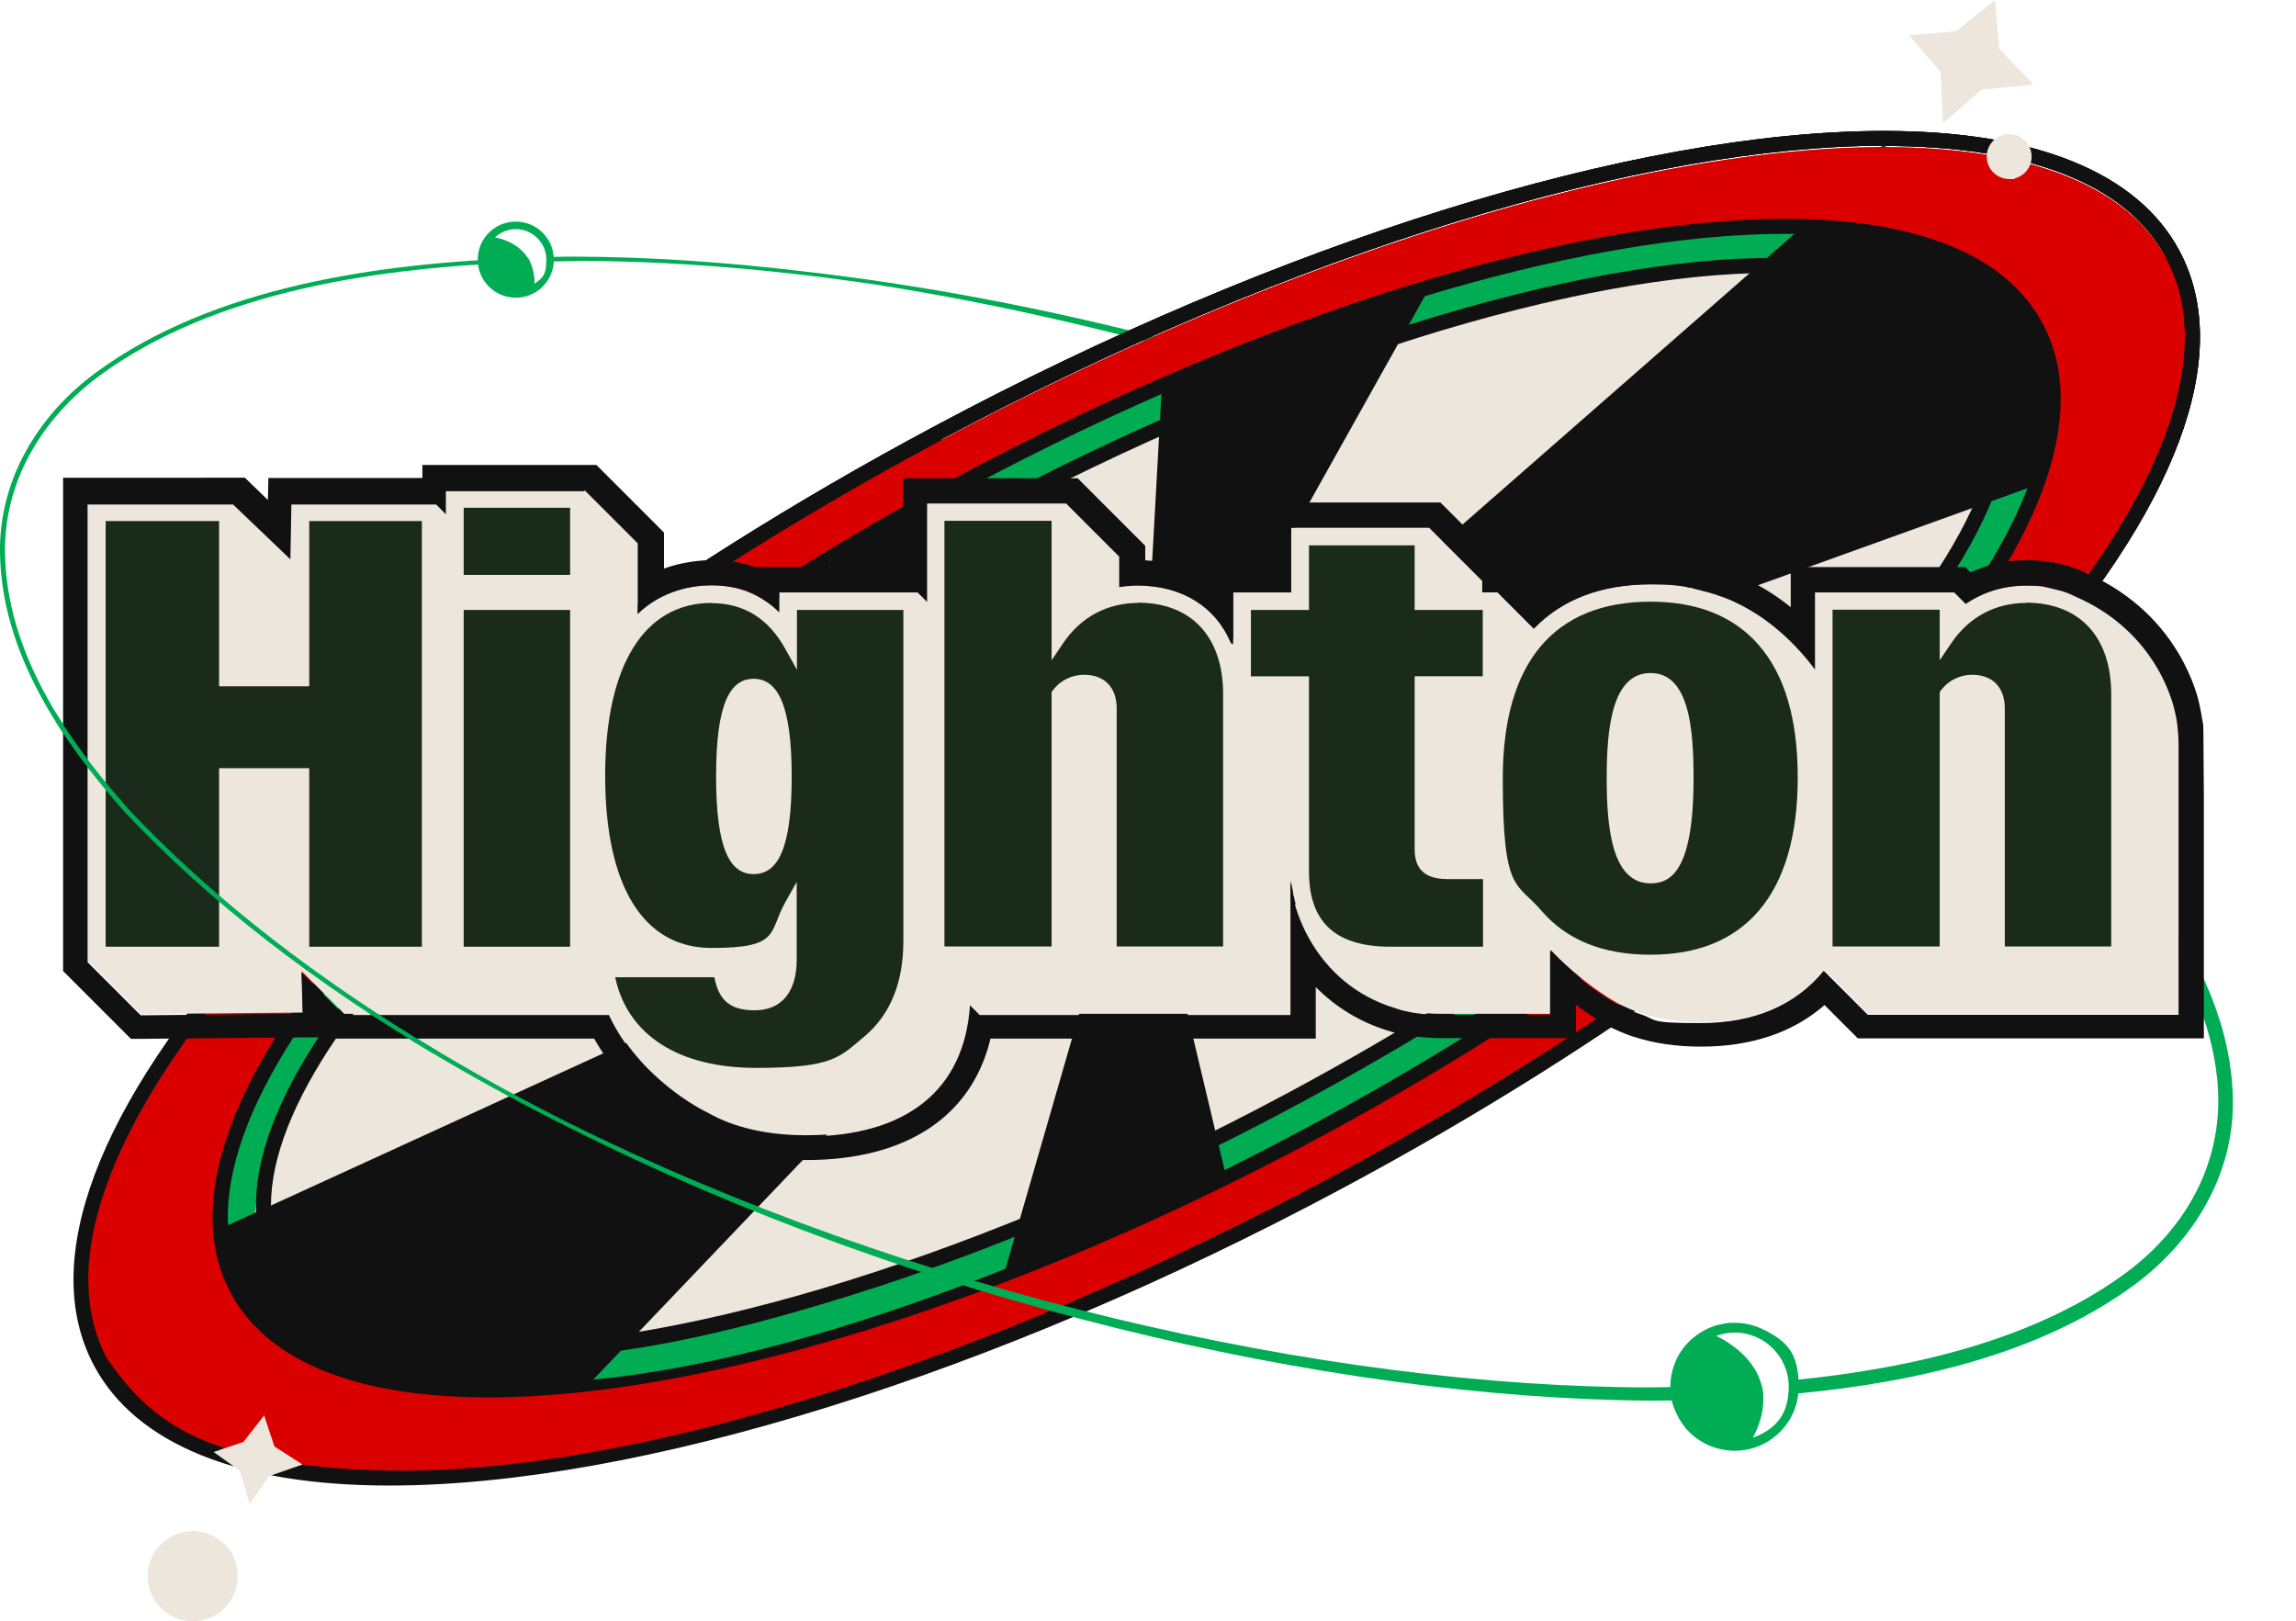
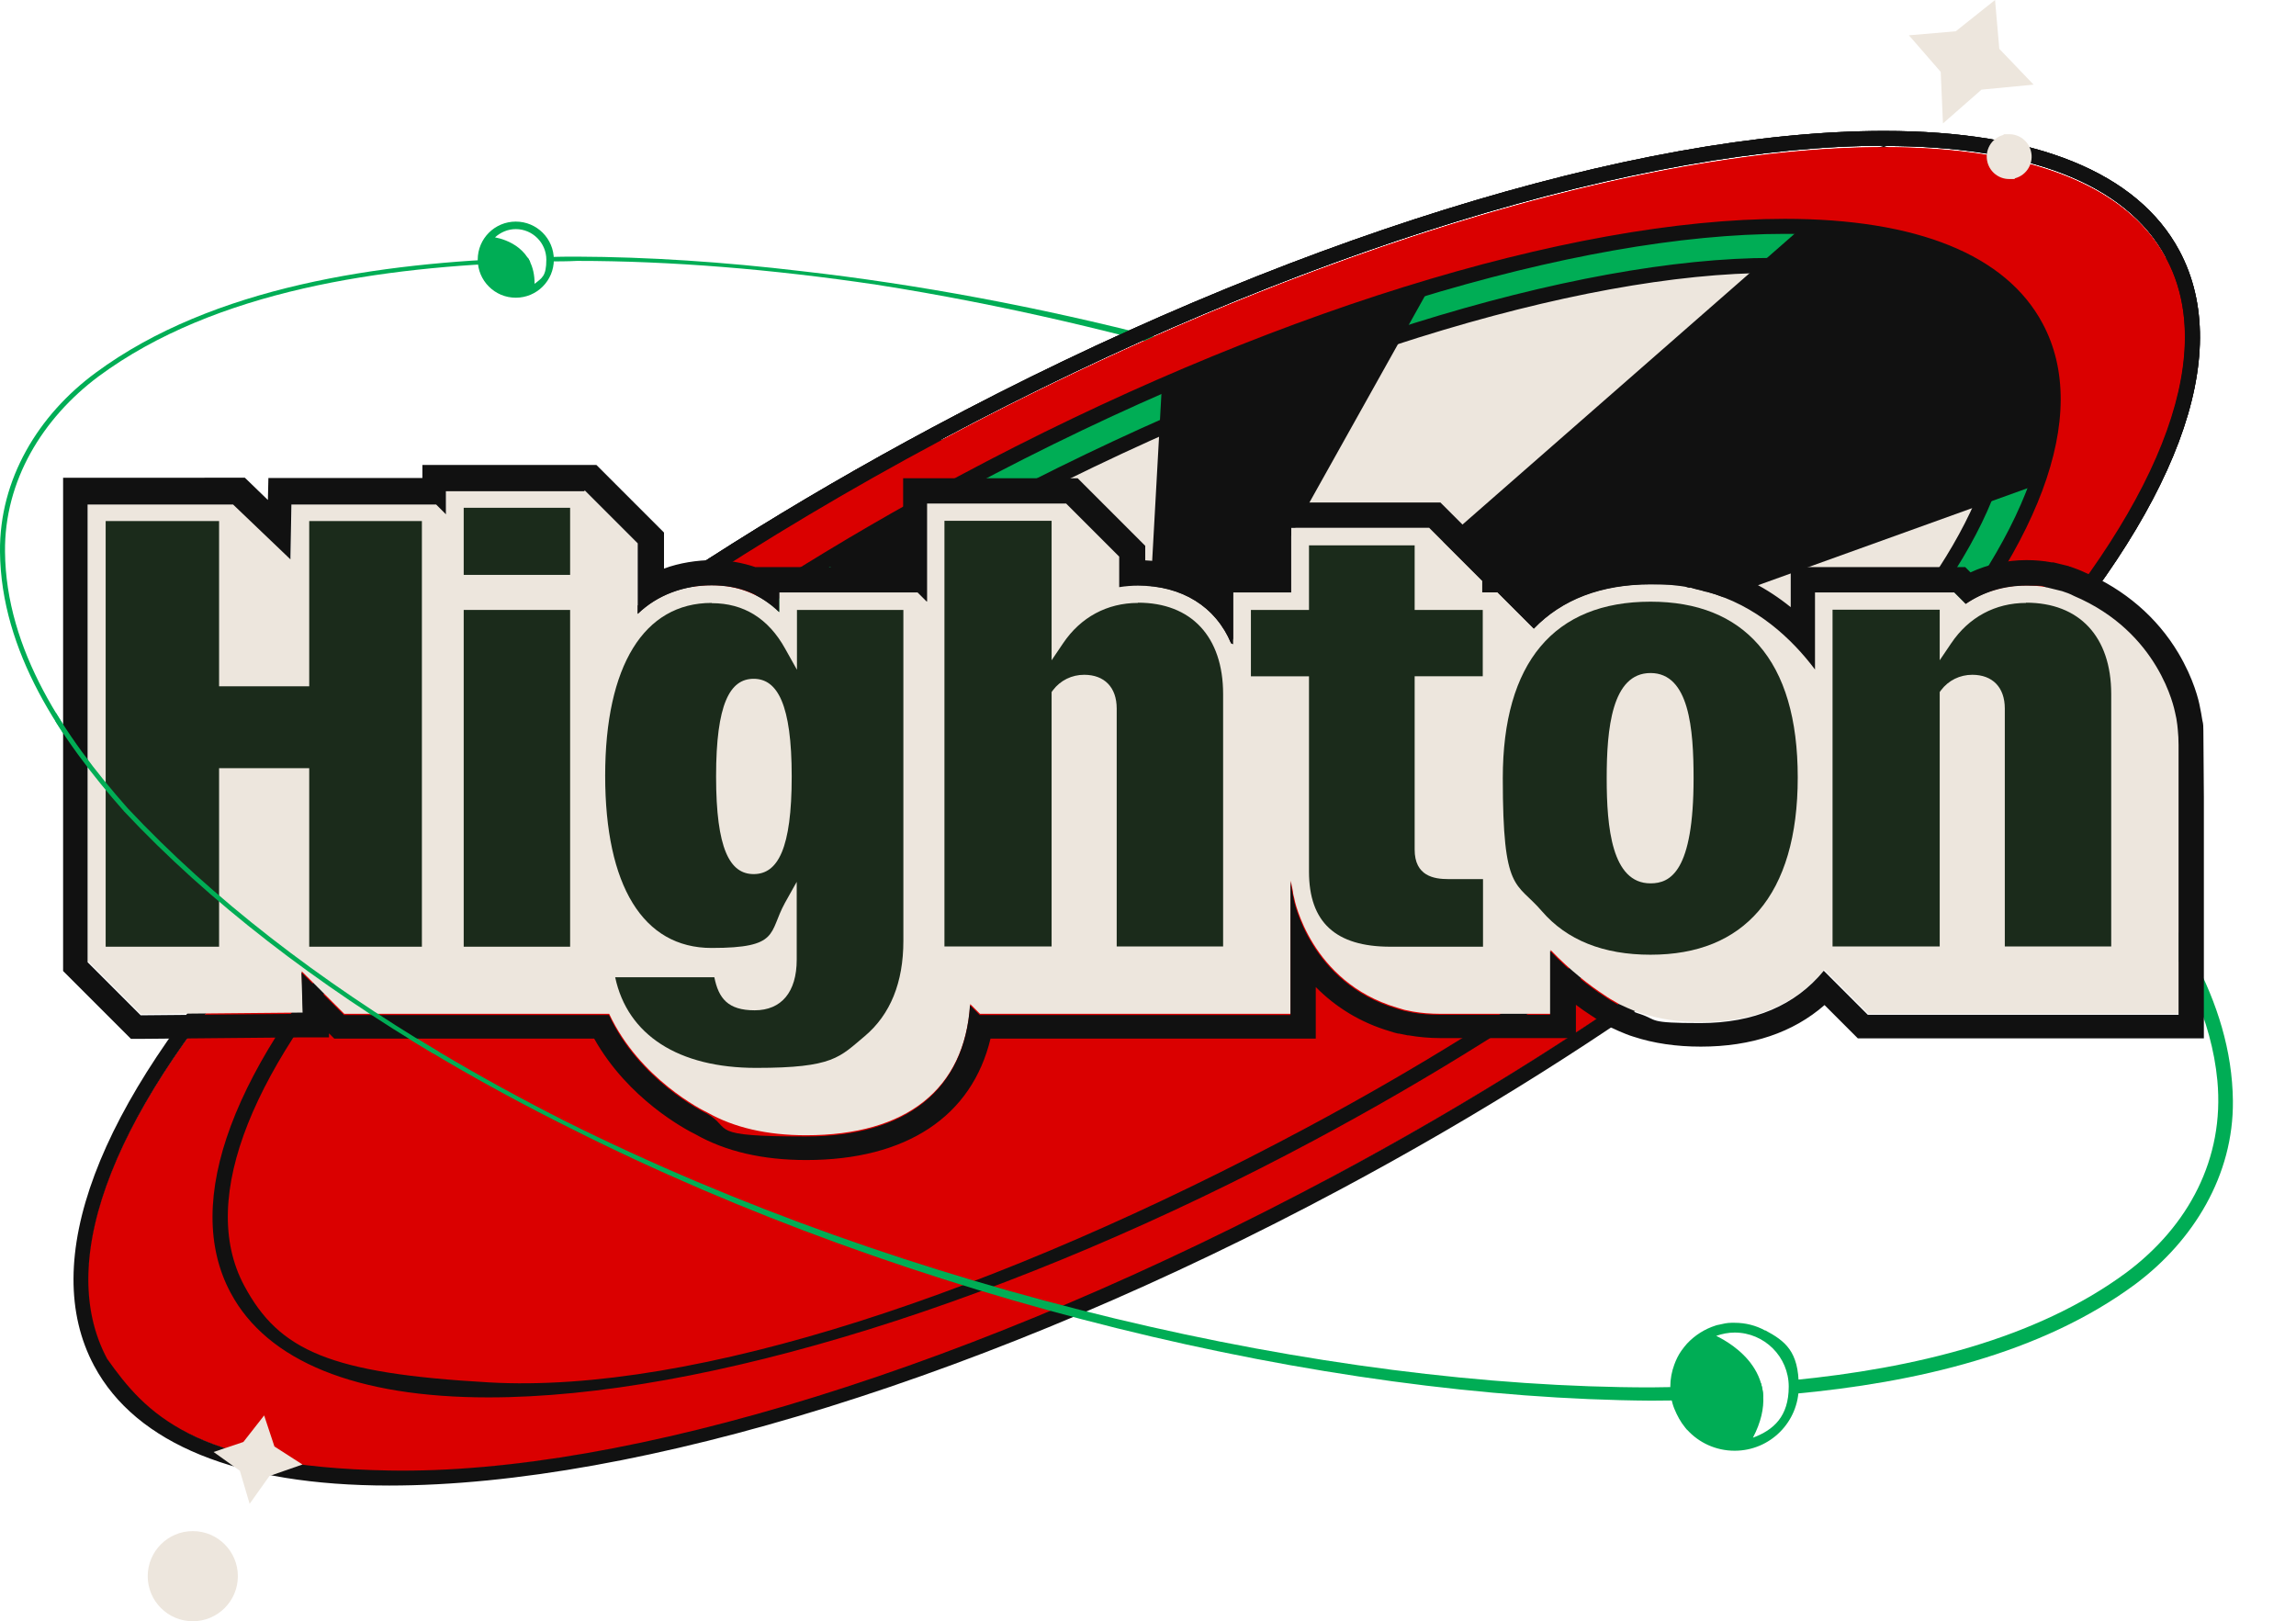
<svg xmlns="http://www.w3.org/2000/svg" id="Vectorise" version="1.1" viewBox="0 0 917 647.5">
  <defs>
    <style>
      .st0 {
        fill: none;
      }

      .st1 {
        fill: #111;
      }

      .st2 {
        fill: #ede6dd;
      }

      .st3 {
        clip-path: url(#clippath-1);
      }

      .st4 {
        clip-path: url(#clippath-3);
      }

      .st5 {
        clip-path: url(#clippath-2);
      }

      .st6 {
        fill: #00ad55;
      }

      .st7 {
        fill: #da0000;
      }

      .st8 {
        fill: #1b2b1b;
      }

      .st9 {
        clip-path: url(#clippath);
      }
    </style>
    <clipPath id="clippath">
-       <ellipse class="st0" cx="454.6" cy="323.2" rx="408.5" ry="146" transform="translate(-98.6 252.2) rotate(-28.1)" />
-     </clipPath>
+       </clipPath>
    <clipPath id="clippath-1">
      <polygon class="st0" points="242 240.5 507 45.5 887 13.5 917 217.5 725.4 341.9 242 240.5" />
    </clipPath>
    <clipPath id="clippath-2">
      <ellipse class="st0" cx="454.6" cy="323.2" rx="408.5" ry="146" transform="translate(-98.6 252.2) rotate(-28.1)" />
    </clipPath>
    <clipPath id="clippath-3">
      <polygon class="st0" points="22.2 252.7 22.2 321.1 142.5 434.8 207.6 405.1 22.2 252.7" />
    </clipPath>
  </defs>
  <path class="st7" d="M375.4,176.1c227.2-121.3,446.5-153.8,489.8-72.7s-105.7,245.3-332.9,366.6c-224.5,123.3-446.5,153.8-489.8,72.7s105.7-245.3,332.9-366.6Z" />
  <g class="st9">
    <g>
      <polygon class="st2" points="254.8 239.1 554.8 97.2 776.4 69.5 856.6 141.8 814.5 270.4 623.4 445 261 556.5 70.5 534.5 71.3 419.8 254.8 239.1" />
      <path class="st6" d="M194.4,566.8c-55.4,0-93.5-15.5-109.5-45.4h0c-20.9-39.2-.3-96.2,58.1-160.7,55.5-61.3,139.4-123.5,236.1-175.3,96.7-51.7,195-86.9,276.9-99.1,86-12.8,145,1.7,165.9,40.9,20.9,39.2.3,96.2-58.1,160.7-55.5,61.3-139.4,123.5-236.1,175.3-96.7,51.7-195,86.9-276.9,99.1-20.4,3-39.2,4.5-56.4,4.5h0ZM106.9,509.5c15.4,28.7,66.5,38.9,140.2,28,79.1-11.7,174.5-46,268.7-96.4,94.2-50.4,175.7-110.8,229.4-170,50.1-55.2,69.9-103.4,54.6-132.1-15.4-28.7-66.5-38.9-140.2-28-79.1,11.7-174.5,46-268.7,96.4s-175.7,110.8-229.4,170c-50.1,55.2-69.9,103.4-54.6,132.1h0Z" />
      <path class="st1" d="M707.9,109c42.1,0,72.1,10.6,83.9,32.8,33.6,62.8-91,194.9-278.2,295.1-121.2,64.8-238.9,100.3-316,100.3s-72.1-10.6-83.9-32.8c-33.6-62.8,91-194.9,278.2-295.1,121.2-64.8,238.9-100.3,316-100.3M707.9,103c-39.1,0-88.7,9-143.3,26.1-56.1,17.6-116.8,43.5-175.5,74.9-91.1,48.7-170.5,106.5-223.5,162.7-54.5,57.8-74.8,107.6-57.2,140.5,12.6,23.5,43.4,35.9,89.2,35.9s88.7-9,143.3-26.1c56.1-17.6,116.8-43.5,175.5-74.9,91.1-48.7,170.5-106.5,223.5-162.7,54.5-57.8,74.8-107.6,57.2-140.5-12.6-23.5-43.4-35.9-89.2-35.9h0Z" />
      <g>
        <polygon class="st1" points="295.3 198 454.7 322.8 372.4 154.1 295.3 198" />
        <polygon class="st1" points="467 100.5 454.7 322.8 583.3 92.8 467 100.5" />
        <polygon class="st1" points="454.7 322.8 744 69.5 860.4 80.6 850 180.5 454.7 322.8" />
        <polygon class="st1" points="454.7 322.8 740 310.5 624 426.5 454.7 322.8" />
        <polygon class="st1" points="454.7 322.8 495.1 492.5 391.4 542 454.7 322.8" />
        <polygon class="st1" points="454.7 322.8 219.1 569.7 69.7 561.7 49.6 508.3 454.7 322.8" />
        <polygon class="st1" points="454.7 322.8 91.6 403.4 198.4 290.6 454.7 322.8" />
      </g>
    </g>
  </g>
  <path class="st1" d="M752.5,58.3c56.1,0,96.5,14.4,112.6,44.6,43.4,81.1-105.5,245.4-332.6,366.8-142.7,76.3-282.3,119.3-377.1,117.6-78.4-1.4-97.4-23.2-112.6-44.6C-.6,461.5,148.3,297.3,375.4,175.8c142.7-76.3,282.3-117.6,377.1-117.6M752.5,52.3v6-6c-99.4,0-241.5,44.2-379.9,118.3-110.4,59-206.1,130-269.3,199.8-64.7,71.3-88,133.5-65.7,175.1,16.7,31.2,57.5,47.8,117.9,47.8,99.4,0,241.4-44.2,379.9-118.3,110.4-59,206.1-130,269.3-199.8,64.7-71.3,88-133.5,65.7-175.1-16.7-31.2-57.5-47.8-117.9-47.8h0Z" />
  <path class="st1" d="M712.9,93.4c48.6,0,83.7,12.5,97.7,38.7,37.6,70.4-91.5,212.8-288.4,318.1-123.7,66.2-244.9,106.6-327,101.9-63.3-3.6-83.7-12.5-97.7-38.7-37.6-70.4,91.5-212.8,288.4-318.1,123.7-66.2,244.8-101.9,327-101.9M712.9,87.4v6-6c-86.4,0-209.7,38.4-329.9,102.7-95.8,51.2-178.9,112.8-233.8,173.4-56.3,62.1-76.6,116.4-57.1,152.8,14.6,27.4,50.2,41.8,103,41.8,86.3,0,209.6-38.4,329.8-102.7,95.8-51.2,178.9-112.8,233.8-173.4,56.3-62.1,76.6-116.4,57.1-152.8-14.6-27.4-50.2-41.8-103-41.8h.1Z" />
  <g>
    <path class="st6" d="M841.6,334.8c-117-124.6-337.1-205.6-521.4-226.5-31.2-3.7-61.4-5.7-89.8-5.8-3.7,0-7.5,0-11.4.2l-.2,1.7c3.9,0,7.8,0,11.6-.2,37.4,0,77.8,3.3,119.6,9.5,51.2,8,100.4,19.9,142.8,32.5,125.3,38.1,286.3,110.5,365.2,218.1,13.9,20,25.3,42.7,27.6,67.3,2.9,31.2-11.6,58.1-36.3,76.6-36.3,26.8-85.3,38.3-133,43v5.5c48.8-4.5,98.9-16,136.5-43.8,23.3-17.4,39.3-43.6,39-73.2-.4-40.3-24.4-76-50.2-105h0Z" />
    <path class="st6" d="M703.3,552.4c-15.1,1.1-29.8,1.6-43.9,1.7-130.1,0-296.6-38-433.4-106.2-68.5-34.6-129.5-76.6-175-125.1-25.2-28.5-48.6-63.1-49-102.4-.3-28.4,15-53.4,37.4-70.1,46.7-34.5,113.7-43.8,172.4-45.6-.3-.6-.6-1.2-.9-1.7-58.9,1.9-125.8,11.3-172.6,45.8C15.3,165.7-.3,191.4,0,220.4c.4,39.8,24.1,74.9,49.6,103.7,46.2,49.3,108.6,91.9,178.4,126.6,136.2,68.6,301.2,107.8,431.4,108.7,14.4,0,29.5-.5,44.8-1.6,0-1.9-.4-3.7-.9-5.3h0Z" />
  </g>
  <path class="st1" d="M375.4,175.8c142.7-76.3,282.3-117.6,377.1-117.6M752.5,58.3c56.1,0,96.5,14.4,112.6,44.6M804.7,275.2c64.7-71.3,88-133.5,65.7-175.1-16.7-31.2-57.5-47.8-117.9-47.8h0v6-6c-99.4,0-241.5,44.2-379.9,118.3-110.4,59-206.1,130-269.3,199.8" />
  <polygon class="st2" points="109.6 577.7 105.5 565.3 97.2 575.9 85.3 579.9 95.8 587.4 99.7 600.6 107.6 589.5 120.8 584.9 109.6 577.7" />
  <polygon class="st2" points="798.5 19.5 796.8 0 781.1 12.5 762.4 14.1 775.1 28.7 776 49.3 791.4 35.8 812.2 33.8 798.5 19.5" />
  <circle class="st2" cx="77" cy="629.5" r="18" />
  <path class="st6" d="M705,531.4c-3.6-2-7.8-3.1-12.2-3.1s-.9,0-1.3,0c-1.7,0-3.4.4-5.1.8-.4,0-.8.2-1.2.3-4.4,1.4-8.3,3.9-11.4,7.2-.8.9-1.6,1.9-2.3,2.9-1.2,1.7-2.1,3.6-2.8,5.5-1,2.7-1.6,5.7-1.6,8.8s.5,6.1,1.6,8.8,2.5,5.3,4.3,7.5.5.6.8.9c4.7,5.2,11.5,8.4,19,8.4,14.2,0,25.6-11.5,25.6-25.6s-5.4-18.2-13.4-22.5h0ZM685.5,533.5c2.3-.8,4.8-1.3,7.3-1.3,11.9,0,21.6,9.7,21.6,21.6s-6,17.3-14.3,20.4c13.1-25.1-8.3-37.6-14.7-40.7h.1Z" />
  <g class="st3">
    <g>
      <ellipse class="st7" cx="453.9" cy="323" rx="466.3" ry="166.6" transform="translate(-98.6 251.9) rotate(-28.1)" />
      <g class="st5">
        <g>
          <polygon class="st2" points="254.8 239.1 554.8 97.2 776.4 69.5 856.6 141.8 814.5 270.4 623.4 445 261 556.5 70.5 534.5 71.3 419.8 254.8 239.1" />
          <path class="st6" d="M194.4,566.8c-55.4,0-93.5-15.5-109.5-45.4h0c-20.9-39.2-.3-96.2,58.1-160.7,55.5-61.3,139.4-123.5,236.1-175.3,96.7-51.7,195-86.9,276.9-99.1,86-12.8,145,1.7,165.9,40.9,20.9,39.2.3,96.2-58.1,160.7-55.5,61.3-139.4,123.5-236.1,175.3-96.7,51.7-195,86.9-276.9,99.1-20.4,3-39.2,4.5-56.4,4.5h0ZM106.9,509.5c15.4,28.7,66.5,38.9,140.2,28,79.1-11.7,174.5-46,268.7-96.4,94.2-50.4,175.7-110.8,229.4-170,50.1-55.2,69.9-103.4,54.6-132.1-15.4-28.7-66.5-38.9-140.2-28-79.1,11.7-174.5,46-268.7,96.4s-175.7,110.8-229.4,170c-50.1,55.2-69.9,103.4-54.6,132.1h0Z" />
          <path class="st1" d="M707.9,109c42.1,0,72.1,10.6,83.9,32.8,33.6,62.8-91,194.9-278.2,295.1-121.2,64.8-238.9,100.3-316,100.3s-72.1-10.6-83.9-32.8c-33.6-62.8,91-194.9,278.2-295.1,121.2-64.8,238.9-100.3,316-100.3M707.9,103c-39.1,0-88.7,9-143.3,26.1-56.1,17.6-116.8,43.5-175.5,74.9-91.1,48.7-170.5,106.5-223.5,162.7-54.5,57.8-74.8,107.6-57.2,140.5,12.6,23.5,43.4,35.9,89.2,35.9s88.7-9,143.3-26.1c56.1-17.6,116.8-43.5,175.5-74.9,91.1-48.7,170.5-106.5,223.5-162.7,54.5-57.8,74.8-107.6,57.2-140.5-12.6-23.5-43.4-35.9-89.2-35.9h0Z" />
          <g>
            <polygon class="st1" points="295.3 198 454.7 322.8 372.4 154.1 295.3 198" />
            <polygon class="st1" points="467 100.5 454.7 322.8 583.3 92.8 467 100.5" />
            <polygon class="st1" points="454.7 322.8 744 69.5 860.4 80.6 850 180.5 454.7 322.8" />
            <polygon class="st1" points="454.7 322.8 740 310.5 624 426.5 454.7 322.8" />
            <polygon class="st1" points="454.7 322.8 495.1 492.5 391.4 542 454.7 322.8" />
            <polygon class="st1" points="454.7 322.8 219.1 569.7 69.7 561.7 49.6 508.3 454.7 322.8" />
            <polygon class="st1" points="454.7 322.8 91.6 403.4 198.4 290.6 454.7 322.8" />
          </g>
        </g>
      </g>
      <path class="st1" d="M752.5,58.3c56.1,0,96.5,14.4,112.6,44.6,43.4,81.1-105.5,245.4-332.6,366.8-142.7,76.3-282.3,117.6-377.1,117.6s-96.5-14.4-112.6-44.6C-.6,461.5,148.3,297.3,375.4,175.8c142.7-76.3,282.3-117.6,377.1-117.6M752.5,52.3v6-6c-99.4,0-241.5,44.2-379.9,118.3-110.4,59-206.1,130-269.3,199.8-64.7,71.3-88,133.5-65.7,175.1,16.7,31.2,57.5,47.8,117.9,47.8,99.4,0,241.4-44.2,379.9-118.3,110.4-59,206.1-130,269.3-199.8,64.7-71.3,88-133.5,65.7-175.1-16.7-31.2-57.5-47.8-117.9-47.8h0Z" />
      <path class="st1" d="M712.9,93.4c48.6,0,83.7,12.5,97.7,38.7,37.6,70.4-91.5,212.8-288.4,318.1-123.7,66.2-244.8,101.9-327,101.9s-83.7-12.5-97.7-38.7c-37.6-70.4,91.5-212.8,288.4-318.1,123.7-66.2,244.8-101.9,327-101.9M712.9,87.4v6-6c-86.4,0-209.7,38.4-329.9,102.7-95.8,51.2-178.9,112.8-233.8,173.4-56.3,62.1-76.6,116.4-57.1,152.8,14.6,27.4,50.2,41.8,103,41.8,86.3,0,209.6-38.4,329.8-102.7,95.8-51.2,178.9-112.8,233.8-173.4,56.3-62.1,76.6-116.4,57.1-152.8-14.6-27.4-50.2-41.8-103-41.8h.1Z" />
    </g>
  </g>
  <path class="st2" d="M817.5,234.5c-2.7-.4-5.5-.7-8.3-.7-8.8,0-17.1,2.5-24.1,7.3l-4.6-4.6h-55.6v30.8c-9.1-12.1-23.3-25.7-43.4-31h-.3c-1.3-.5-2.6-.8-3.9-1.1l-2.5-.7.2.2c-4.9-1-10.2-1.4-15.7-1.4-19.8,0-35.5,6-46.7,17.7l-14.5-14.5h-6.1v-4.6l-21.2-21.2h-55.1v25.8h-23.2v20.7c-.2-.1-.5-.2-.8-.3-6.2-14.7-19.7-23.1-37.2-23.1s-5,.2-7.5.6v-12.2l-21.2-21.2h-55.6v39.2l-3.7-3.7h-55.3v7.9c-7.3-7-16.5-10.7-27-10.7s-21.6,3.8-29.5,11.4v-28.2l-21.2-21.2h-55.3v9.2l-3.9-3.9h-57.8l-.4,21.9-22.9-21.9h-58.1v182.8l21.2,21.2,64.7-.6-.5-16.5,17,17h105.8c12.1,26,37.6,38.7,39.2,39.4,10.5,6,23.8,9.1,39.4,9.1,40.3,0,63.4-18.5,65.6-52.4l3.9,3.9h124.1v-53.2l.9,4.4c0,.9.3,1.7.5,2.6h0c0,.4,6.6,33.5,41,43.7h0c1,.3,1.9.6,3,.9l3.4.7c3.4.6,7.1.9,11,.9h44v-25.5c7.9,8.3,15.8,14.3,21.3,17.9,1.7,1.2,3.4,2.2,5.2,3.2.5.3.8.5.8.5,0,0,5.8,2.8,8.7,3.6,7.2,2.4,15.2,3.6,24,3.6,21.4,0,38-7,49.3-20.9l17.6,17.6h124.1v-107.8c0-2,0-4-.3-6l.2.2-.4-2.2c-.2-1.7-.5-3.4-.9-5h0c-.2-1.3-6.1-32-40.4-46.5-1.5-.7-3.2-1.4-4.7-1.9l-6.1-1.5-.2.3Z" />
  <path class="st1" d="M233.5,195.8l21.2,21.2v28.2c7.9-7.6,17.8-11.4,29.5-11.4s19.7,3.7,27,10.7v-7.9h55.3l3.7,3.7v-39.2h55.6l21.2,21.2v12.2c2.5-.4,5-.6,7.5-.6,17.6,0,31.1,8.4,37.2,23.1.3.1.5.2.8.3v-20.7h23.2v-25.8h55.1l21.2,21.2v4.6h6.1l14.5,14.5c11.3-11.7,27-17.7,46.7-17.7s10.8.5,15.7,1.4l-.2-.2,2.5.7c1.3.3,2.6.6,3.9,1h.3c20.1,5.4,34.3,19,43.4,31.1v-30.8h55.6l4.6,4.6c7-4.8,15.3-7.3,24.1-7.3s5.7.2,8.3.7l6.1,1.5c1.6.5,3.2,1.1,4.7,1.9,34.2,14.5,40.1,45.2,40.4,46.5h0c.4,1.6.7,3.3.9,5l.2,2c.2,1.9.3,3.9.3,6v107.8h-124.1l-17.6-17.6c-11.3,13.8-27.9,20.9-49.3,20.9s-16.8-1.2-24-3.6c-2.8-.8-8.7-3.6-8.7-3.6,0,0-.3-.2-.8-.5-1.7-.9-3.5-2-5.2-3.2-5.5-3.6-13.4-9.6-21.3-17.9v25.5h-44c-3.9,0-7.6-.3-11-.9l-3.4-.7c-1-.3-2-.5-3-.9h0c-34.4-10.2-41-43.3-41-43.6h0c-.2-.9-.3-1.8-.5-2.6l-.8-4.4v53.2h-124.1l-3.9-3.9c-2.2,33.8-25.3,52.4-65.6,52.4s-28.9-3.1-39.4-9.1c-1.5-.7-27.1-13.4-39.2-39.4h-105.8l-17-17,.5,16.5-64.7.6-21.2-21.2v-182.8h58.1l22.9,21.9.4-21.9h57.8l3.9,3.9v-9.2h55.3M880,291.8c0-1.4,0-2.7-.4-4.1h0c-.3-1.9-.6-3.7-1-5.5-.4-2.3-2.4-11-8.6-21.4-8.5-14.3-21.5-25.4-37.4-32.2-1.9-.9-3.8-1.6-5.8-2.3h-.3c0-.1-.3-.2-.3-.2l-6.1-1.5h-.7c-3.2-.6-6.6-.9-10-.9-7.9,0-15.5,1.7-22.4,4.9l-2.1-2.1h-69.7v16c-9.4-7.6-19.8-13-30.8-15.9h-.2c-1.4-.5-2.8-.8-4.2-1.2l-2.4-.6-33.8-8.9,7.2,7.6c-14.8,1.2-27.4,5.8-37.8,13.6l-7.8-7.8-2.9-2.9h-1.5l-1.6-1.6-21.2-21.2-2.9-2.9h-69.2v25.8h-23.2v4.7c-7.4-4.5-16-7-25.5-7.4v-5.8l-2.9-2.9-21.2-21.2-2.9-2.9h-69.7v35.5h-59c-5.3-1.8-11-2.8-17-2.8s-13.5,1.1-19.5,3.4v-14.4l-2.9-2.9-21.2-21.2-2.9-2.9h-69.5v5.2h-61.5l-.2,8.8-6.3-6.1-2.9-2.8H25.2v197l2.9,2.9,21.2,21.2,3,3h4.2l64.7-.6h10.2v-1.6l2.1,2.1h103.8c13.6,24.2,36.5,36.3,40.6,38.3,12,6.8,26.8,10.2,44.1,10.2,40.1,0,66.2-17.5,73.6-48.5h129.9v-20.6c8.1,8.2,18,14.2,29.4,17.6,1.1.4,2.3.7,3.5,1h.4l3.4.7h.4c4,.7,8.3,1.1,12.8,1.1h54v-13.3c2.1,1.6,4,2.9,5.7,4,1.9,1.3,3.9,2.6,5.9,3.7.7.4,1,.6,1,.6h0l.2.2c1.5.7,6.7,3.2,10.1,4.2,8.2,2.7,17.2,4,27,4,20.2,0,36.8-5.6,49.4-16.6l10.4,10.4,2.9,2.9h138.2v-96.4l-.2-26.9v.4Z" />
  <g>
    <polygon class="st8" points="87.5 208.1 42.2 208.1 42.2 378.1 87.5 378.1 87.5 306.8 123.5 306.8 123.5 378.1 168.5 378.1 168.5 208.1 123.5 208.1 123.5 274.1 87.5 274.1 87.5 208.1" />
    <rect class="st8" x="185.2" y="243.6" width="42.5" height="134.5" />
    <rect class="st8" x="185.2" y="202.8" width="42.5" height="26.8" />
    <path class="st8" d="M284.2,240.8c-27,0-42.5,25.1-42.5,69s15.1,68.8,42.5,68.8,22.7-6,29.3-18l4.7-8.4v31.1c0,12.9-6.1,20.2-16.8,20.2s-14.4-4.8-16.1-13.2h-39.6c4.9,23.1,25.3,36.2,56.3,36.2s33.3-4.3,43.4-12.7c10.2-8.6,15.4-21.4,15.4-38v-132.2h-42.5v23.9l-4.7-8.4c-6.7-12.1-16.6-18.2-29.3-18.2h0ZM301,349.1c-9.5,0-15-10-15-39s5.5-39,15-39,15.2,10.2,15.2,39-5.5,39-15.2,39Z" />
    <path class="st8" d="M454.5,240.8c-12.3,0-22.9,5.7-29.9,16.1l-4.6,6.8v-55.7h-42.8v170h42.8v-101.6l.5-.7c3-4,7.6-6.2,12.5-6.2,8.1,0,13,5,13,13.5v95h42.5v-100.8c0-22.9-12.7-36.5-34-36.5h0Z" />
    <path class="st8" d="M592.2,270.1v-26.5h-27.2v-25.8h-42.2v25.8h-23.2v26.5h23.2v78c0,20.2,10.6,30,32.5,30h37v-27h-13.8c-5.8,0-13.5-1.2-13.5-11.8v-69.2h27.2Z" />
    <path class="st8" d="M702.4,257.6c-10-11.5-24.5-17.3-43.2-17.3-38.6,0-59,24.4-59,70.5s5.3,41.1,15.6,53.1c10,11.6,24.6,17.4,43.4,17.4s33.2-5.9,43.2-17.5c10.3-12,15.6-30,15.6-53.3s-5.2-41-15.6-52.9ZM659.2,352.8c-15.5,0-17.5-22.4-17.5-42s2-42,17.5-42,17.2,22.4,17.2,42c0,37.2-9.2,42-17.2,42Z" />
    <path class="st8" d="M809.2,240.8c-12.3,0-22.9,5.7-29.9,16.1l-4.6,6.8v-20.2h-42.8v134.5h42.8v-101.6l.5-.7c3-4,7.6-6.2,12.5-6.2,8.1,0,13,5,13,13.5v95h42.5v-100.8c0-22.9-12.7-36.5-34-36.5h0Z" />
  </g>
  <g class="st4">
    <g>
      <path class="st6" d="M2.6,203.8c18.8-86.3,154.8-100.8,227.7-100.8,196.7,0,474.4,86.1,611.2,231.8,25.8,29,49.8,64.7,50.2,105,.3,29.6-15.6,55.8-39,73.2-52.7,38.8-129.6,46-193.3,46.3-196.7-1.3-472.8-90-609.2-235.8C21.5,291.2-5.9,248.9,2.6,203.8h0ZM2.6,203.8c-8.4,45.1,19,87.3,47.8,119.5,135.6,144.7,413.5,231,609,230.8,62.1-.6,138.7-8,189.8-45.8,24.6-18.5,39.2-45.4,36.3-76.6-2.3-24.5-13.7-47.3-27.6-67.3-78.9-107.7-239.9-180-365.2-218.1-123.4-36.7-304.5-67.4-425.3-13.9-29.9,13.9-58.2,37.6-64.8,71.3h0Z" />
      <path class="st6" d="M887.1,456.4c-18.8,86.3-154.8,100.8-227.7,100.5-196.5-.5-473.3-87.2-609.8-232.8C24.1,295.3.4,260.1,0,220.4c-.3-29,15.3-54.6,38.2-71.6,52.1-38.4,129.1-45.7,192.1-46.1,196.4.9,472.9,88.6,609.1,234.1,28.8,32.3,56.1,74.5,47.7,119.7h0ZM887.1,456.4c8.4-45.1-19-87.3-47.8-119.6C703.1,191.5,426.7,104.8,230.3,104.3c-62.7.5-139.3,7.8-191,46C17,166.9,1.7,192,2,220.4c.4,39.3,23.8,73.9,49,102.4,136,145.2,412.2,232.9,608.4,233.8,73,.4,208.8-14,227.7-100.2h0Z" />
    </g>
  </g>
  <path class="st6" d="M206,88.5c-8.4,0-15.2,6.8-15.2,15.2s6.8,15.2,15.2,15.2,15.2-6.8,15.2-15.2-6.8-15.2-15.2-15.2ZM213.5,113.3c.1-14.1-11.5-17.7-15.8-18.5,2.2-2,5.1-3.3,8.3-3.3,6.7,0,12.2,5.5,12.2,12.2s-1.8,7.3-4.6,9.6h0Z" />
  <path class="st2" d="M811.1,60.2c-1.1-4-4.7-6.6-8.6-6.6s-1.6,0-2.4.3c-4.8,1.3-7.6,6.2-6.3,11,1.1,4,4.7,6.6,8.6,6.6s1.6,0,2.4-.3c4.8-1.3,7.6-6.2,6.3-11Z" />
</svg>